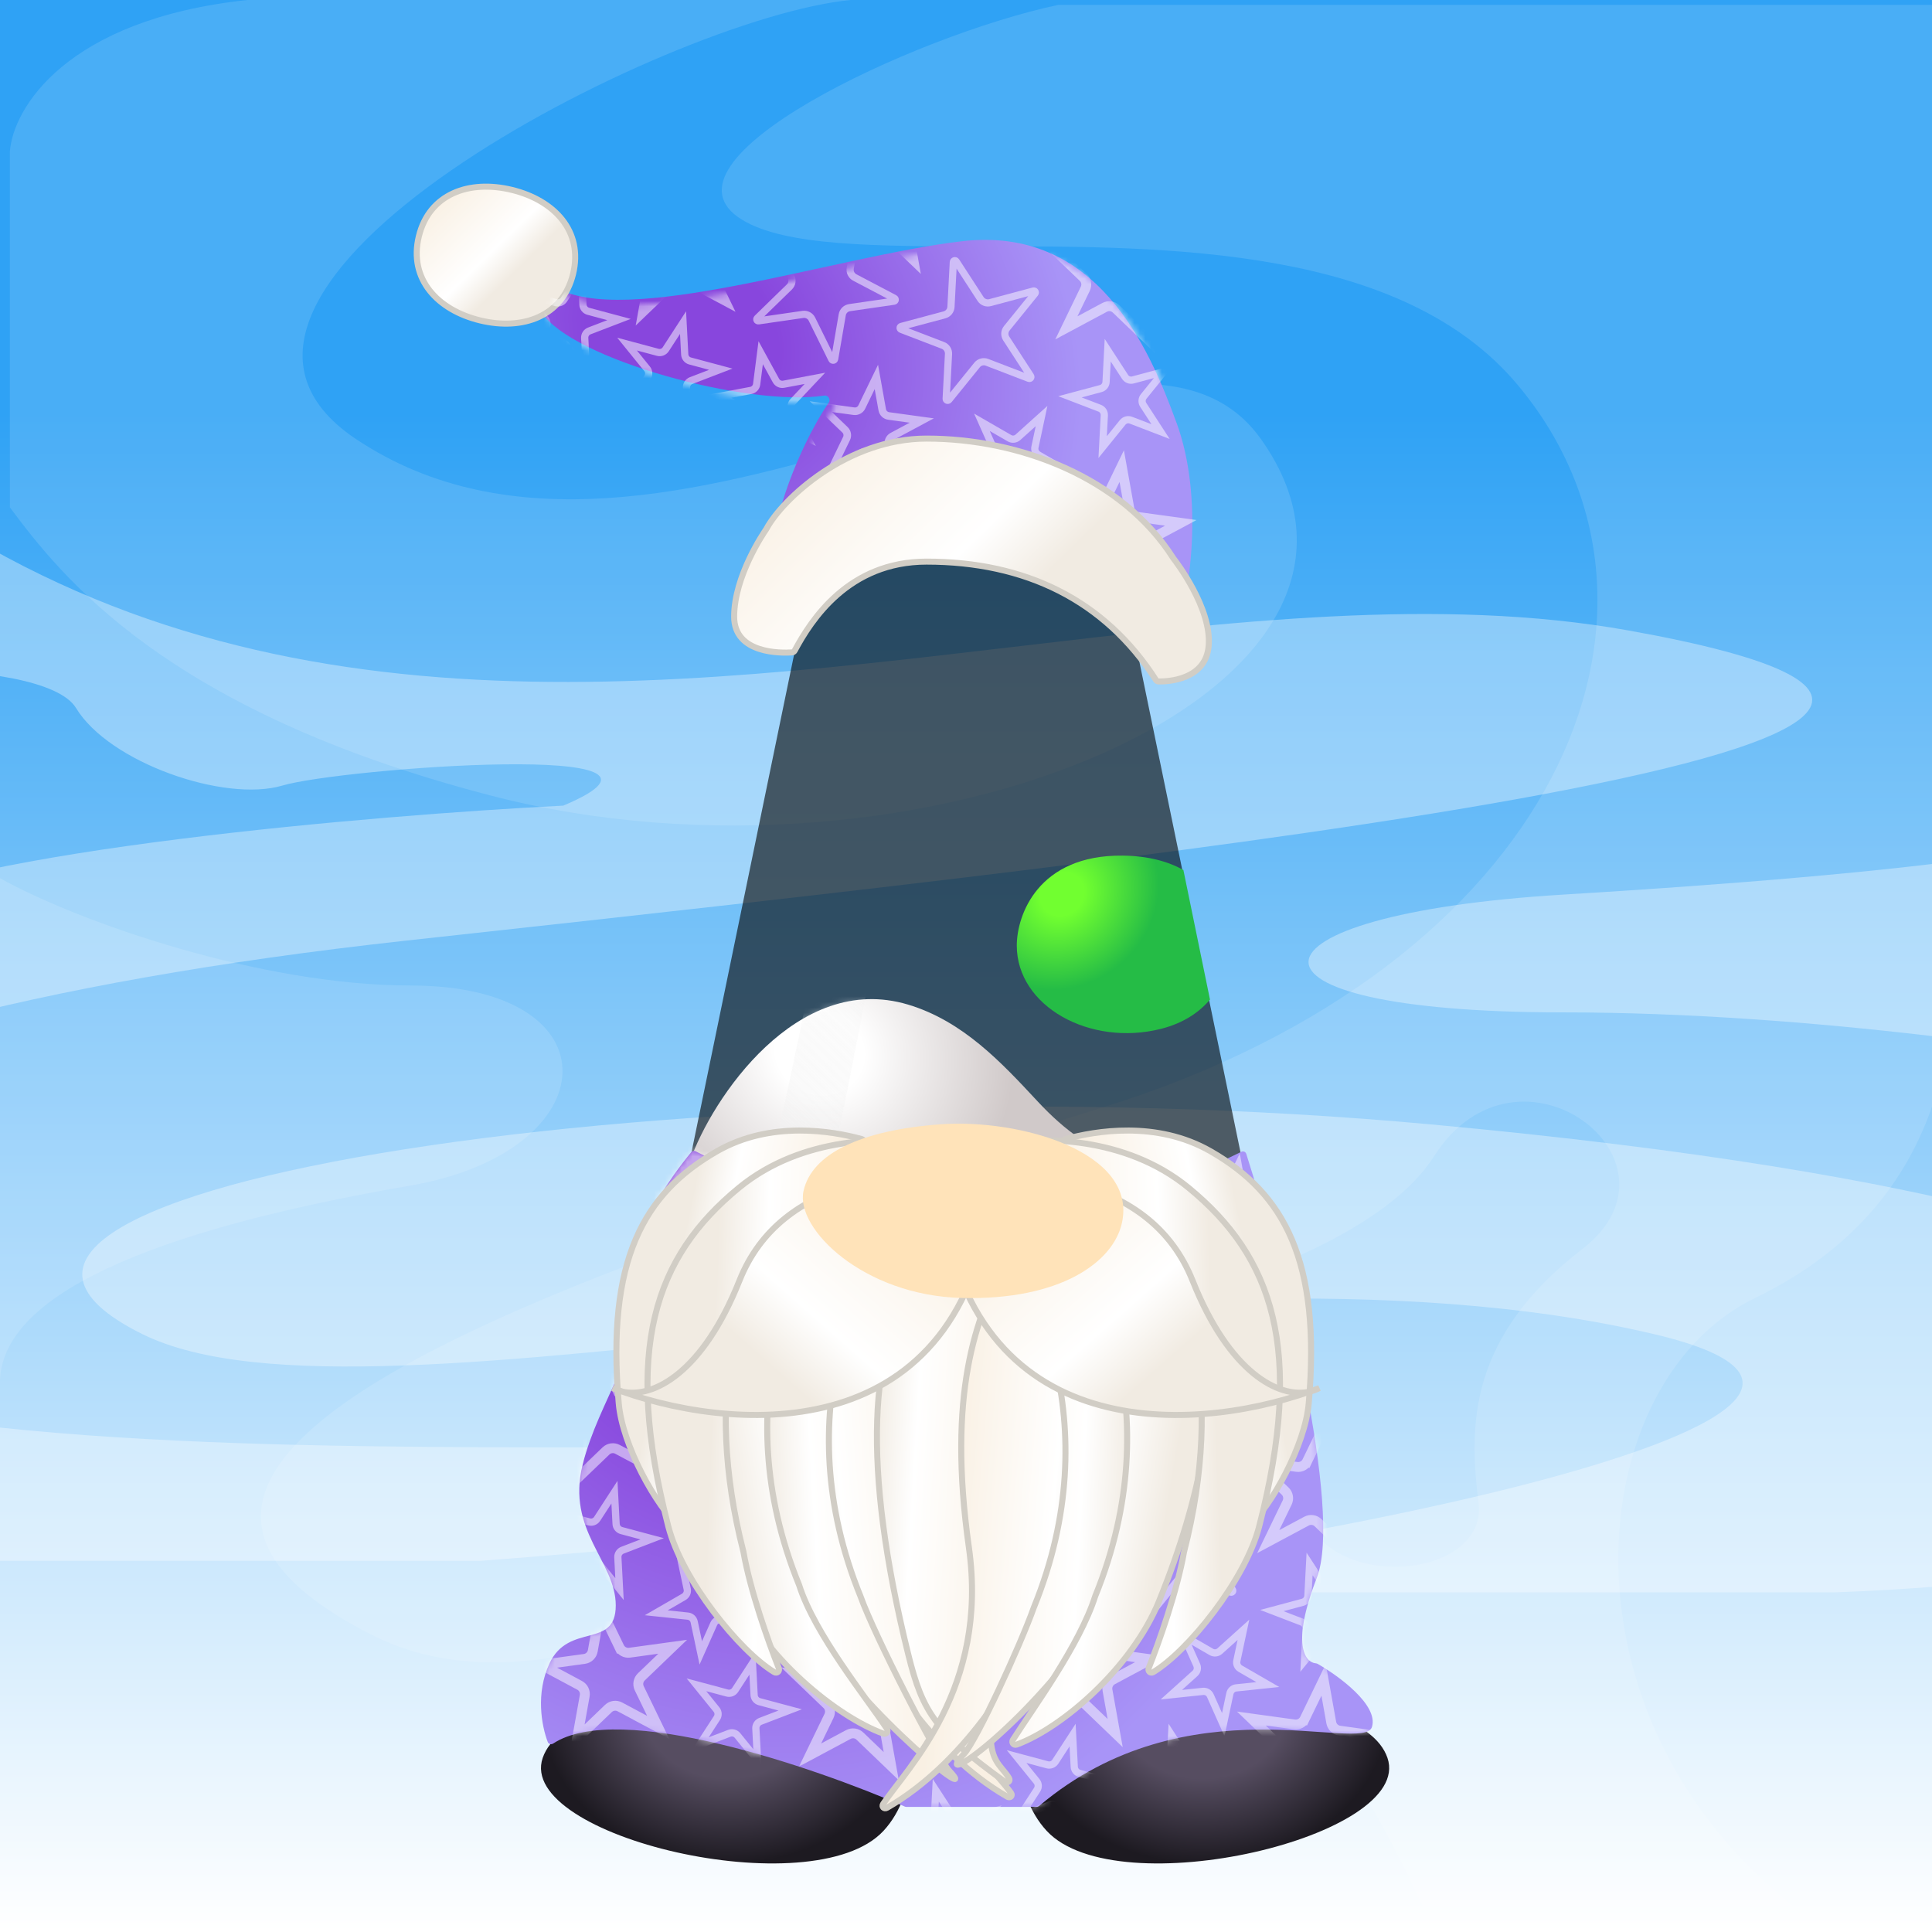
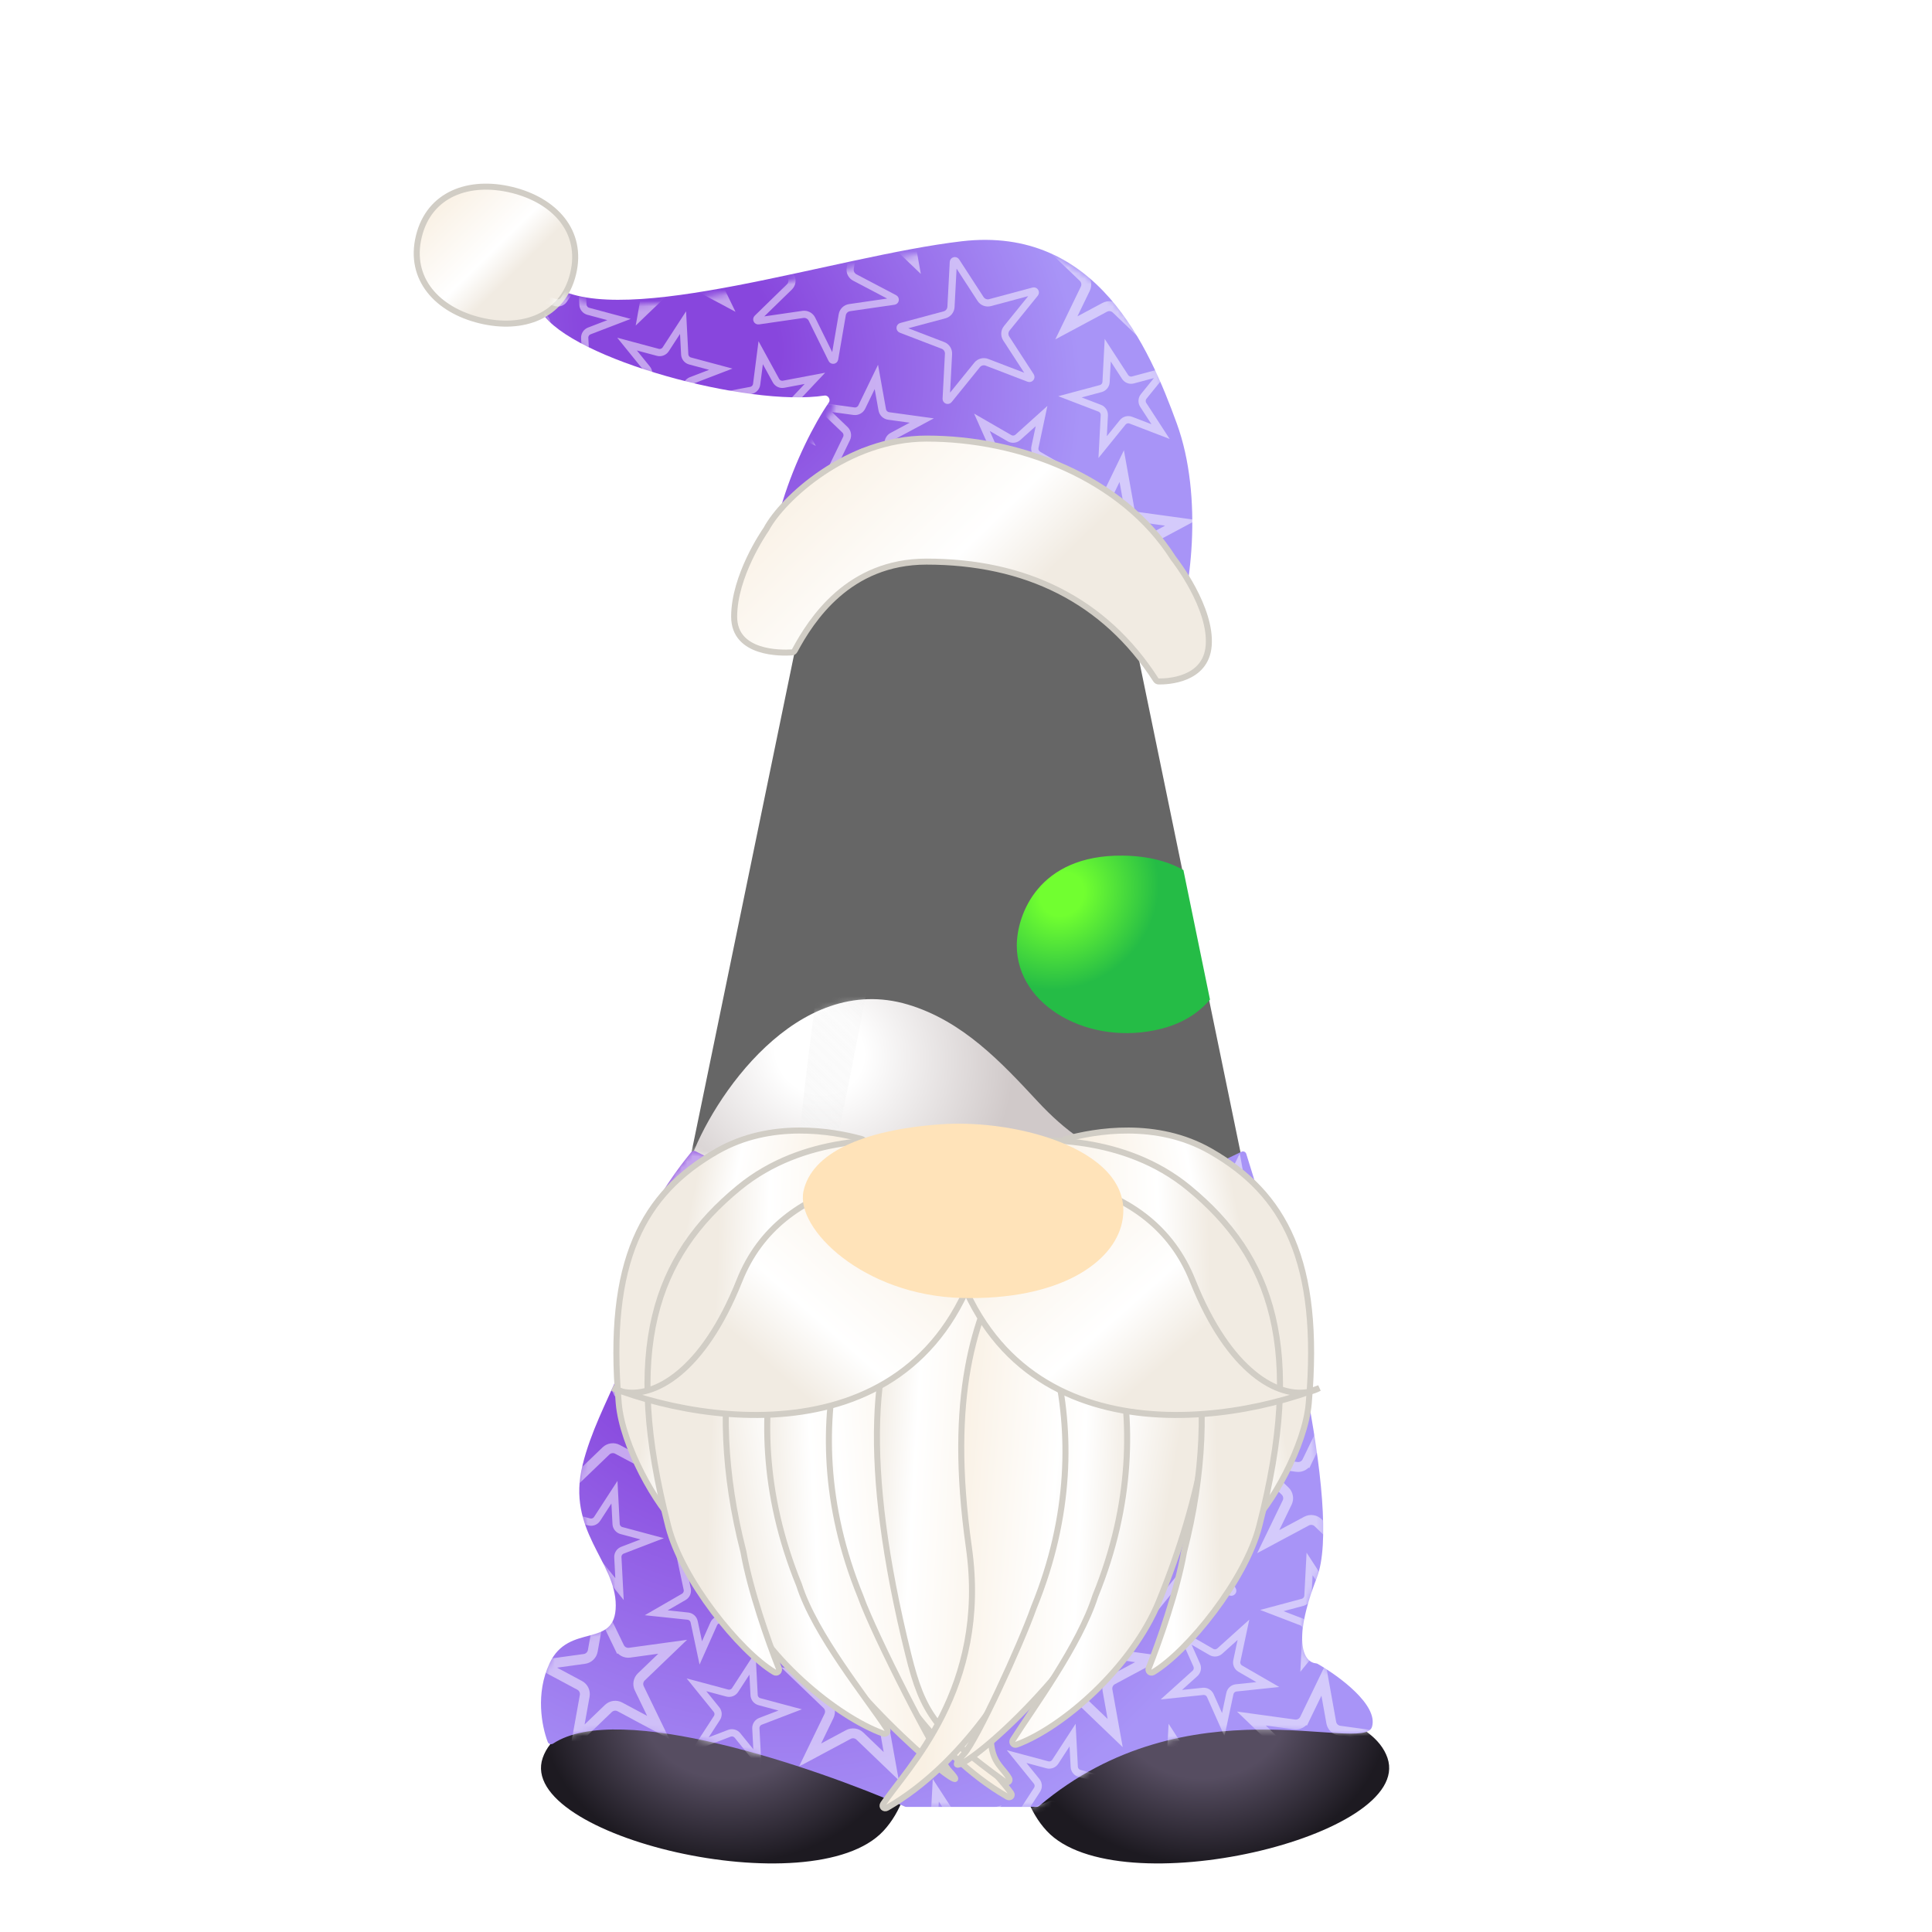
<svg xmlns="http://www.w3.org/2000/svg" width="350" height="350" viewBox="0 0 350 350" fill="none">
  <g clip-path="url(#clip0_28_498)">
    <rect width="350" height="350" fill="url(#paint0_linear_28_498)" />
    <g opacity="0.7" filter="url(#filter0_f_28_498)">
      <g style="mix-blend-mode:overlay" opacity="0.5">
-         <path d="M299.522 241.661C366.933 257.538 205.269 286.569 149.914 288.477L332.436 288.477C387.491 286.396 403.25 276.859 404.248 272.351L404.248 234.378C388.788 227.096 357.333 212.715 259.128 203.688C128.969 191.724 -28.003 214.966 25.74 241.661C67.63 262.468 206.765 219.813 299.522 241.661Z" fill="white" />
-       </g>
+         </g>
      <g style="mix-blend-mode:overlay" opacity="0.5">
        <path fill-rule="evenodd" clip-rule="evenodd" d="M87.079 282.755C130.964 279.46 211.553 271.311 182.828 265.069C169.685 262.213 142.109 262.214 109.713 262.216C53.605 262.219 -16.964 262.222 -52.056 247.383C-108.852 223.365 -64.025 185.482 73.614 170.397C75.533 170.186 77.462 169.975 79.403 169.762C216.654 154.726 405.555 134.032 295.034 114.218C260.872 108.093 222.902 112.563 183.636 117.186C112.848 125.519 37.851 134.348 -26.623 82.487L-146.309 82.487C-61.033 102.254 -68.959 140.737 -123.868 150.11C-186.598 160.817 -179.188 181.702 -173.892 196.632C-172.241 201.286 -170.795 205.361 -171.743 208.369L-171.743 282.755L87.079 282.755ZM-26.623 165.195C-6.277 153.959 67.63 147.682 102.04 145.948C130.465 133.984 61.645 139.186 51.173 142.307C40.7 145.428 19.755 138.146 13.771 128.262C7.787 118.379 -43.08 119.94 -40.088 128.262C-37.096 136.585 -37.096 145.948 -71.505 155.312C-105.915 164.675 -52.056 179.24 -26.623 165.195Z" fill="white" />
      </g>
      <g style="mix-blend-mode:overlay" opacity="0.5">
        <path d="M283.065 183.401C220.23 183.401 223.222 165.715 283.065 162.074C341.4 158.524 398.313 152.998 399.759 142.121L399.759 141.267C399.797 141.555 399.797 141.84 399.759 142.121L399.759 195.374C375.615 190.625 328.061 183.401 283.065 183.401Z" fill="white" />
      </g>
    </g>
  </g>
  <defs>
    <filter id="filter0_f_28_498" x="-186.393" y="73.372" width="599.755" height="224.219" filterUnits="userSpaceOnUse" color-interpolation-filters="sRGB">
      <feFlood flood-opacity="0" result="BackgroundImageFix" />
      <feBlend mode="normal" in="SourceGraphic" in2="BackgroundImageFix" result="shape" />
      <feGaussianBlur stdDeviation="4.557" result="effect1_foregroundBlur_28_498" />
    </filter>
    <linearGradient id="paint0_linear_28_498" x1="175" y1="0" x2="175" y2="350" gradientUnits="userSpaceOnUse">
      <stop offset="0.214" stop-color="#2FA2F5" />
      <stop offset="1" stop-color="white" />
    </linearGradient>
    <clipPath id="clip0_28_498">
-       <rect width="350" height="350" fill="white" />
-     </clipPath>
+       </clipPath>
  </defs>
  <g opacity="0.25" clip-path="url(#clip0_579_26007)">
    <path d="M64.499 79.545C24.135 52.568 120.937 3.241 154.082 0H44.791C11.825 3.535 2.389 19.739 1.792 27.399V91.919C11.048 104.293 29.883 128.728 88.687 144.066C166.624 164.394 260.616 124.902 228.436 79.545C203.353 44.192 120.041 116.667 64.499 79.545Z" fill="white" fill-opacity="0.5" />
    <path fill-rule="evenodd" clip-rule="evenodd" d="M191.707 0.884C165.429 6.482 117.174 29.167 134.374 39.773C142.244 44.626 158.756 44.623 178.154 44.62C211.751 44.615 254.006 44.609 275.019 69.823C309.028 110.631 282.186 175 199.77 200.631C198.621 200.989 197.465 201.348 196.304 201.709C114.12 227.257 1.009 262.419 67.187 296.086C87.642 306.492 110.379 298.897 133.89 291.043C176.277 276.884 221.184 261.883 259.79 350H331.456C280.394 316.414 285.14 251.026 318.019 235.101C355.58 216.909 356.071 181.422 352.899 156.055C351.91 148.147 351.493 141.222 352.06 136.111L359.227 0.884H191.707ZM259.79 209.47C247.607 228.561 203.353 239.226 182.749 242.172C165.728 262.5 206.936 253.662 213.207 248.359C219.478 243.056 232.019 255.429 235.603 272.222C239.186 289.015 269.644 286.364 267.852 272.222C266.061 258.081 266.061 242.172 286.665 226.263C307.269 210.354 275.019 185.606 259.79 209.47Z" fill="white" fill-opacity="0.5" />
    <path d="M74.354 178.535C111.979 178.535 110.187 208.586 74.354 214.773C39.324 220.821 0.869 231.304 0 249.937L0 251.231C-0.02 250.795 -0.02 250.364 0 249.937L0 159.091C14.457 167.16 47.411 178.535 74.354 178.535Z" fill="white" fill-opacity="0.5" />
  </g>
  <defs>
    <clipPath id="clip0_579_26007">
      <rect width="350" height="350" fill="white" />
    </clipPath>
  </defs>
  <path d="M148.717 95L125.019 209.98C124.948 210.324 125.078 210.673 125.367 210.873C128.479 213.027 147.033 225 175 225C202.967 225 221.521 213.027 224.633 210.873C224.922 210.673 225.052 210.324 224.981 209.98L201.283 95C201.249 95.067 201.205 95.129 201.15 95.184C199.818 96.524 193.18 102.106 175 102.106C156.82 102.106 150.182 96.524 148.85 95.184C148.795 95.129 148.751 95.067 148.717 95Z" fill="#000000" fill-opacity="0.6" />
  <path d="M214.381 157.604L219.2 181.084C217.285 183.349 214.448 185.339 210.334 186.382C197.471 189.642 184.2 182.306 184.2 171.303C184.2 165.801 188.039 154.839 203.392 155.002C208.021 155.051 211.616 156.065 214.381 157.604Z" fill="url(#paint0_radial_931_113862)" />
  <defs>
    <radialGradient id="paint0_radial_931_113862" cx="0" cy="0" r="1" gradientUnits="userSpaceOnUse" gradientTransform="translate(192.4 161.977) rotate(48.294) scale(18.572 20.459)">
      <stop offset="0.203" style="stop-color: #71FF30;" />
      <stop offset="0.891" style="stop-color: #25BC46;" />
    </radialGradient>
  </defs>
  <path d="M225 210.659C220.5 214 200.704 225 175.402 225C147.201 225 128.492 213.024 125.354 210.869C125.163 210.738 125.042 210.543 125 210.328C128.968 198.996 144.393 175.959 164.496 181.99C174.451 184.976 181.421 192.474 187.975 199.525C198.127 210.446 208 213.5 225 210.659C224.675 211.045 225.345 210.27 225 210.659Z" fill="url(#paint0_radial_931_113863)" />
  <mask id="mask0_931_113863" style="mask-type:alpha" maskUnits="userSpaceOnUse" x="124" y="180" width="101" height="45">
    <path d="M223.866 211.799C218.236 215.343 200.575 225 175.272 225C147.071 225 128.362 213.003 125.225 210.845C125.034 210.714 124.912 210.519 124.87 210.303C128.839 198.951 144.263 175.875 164.366 181.916C174.321 184.908 181.291 192.418 187.845 199.481C197.997 210.421 207.154 220.288 224.87 210.635C224.545 211.021 224.21 211.409 223.866 211.799Z" fill="url(#paint1_radial_931_113863)" />
  </mask>
  <g mask="url(#mask0_931_113863)">
    <g filter="url(#filter0_f_931_113863)">
      <mask id="mask1_931_113863" style="mask-type:alpha" maskUnits="userSpaceOnUse" x="124" y="94" width="102" height="132">
        <path d="M148.862 95.32C148.949 94.896 149.322 94.592 149.755 94.592H200.246C200.679 94.592 201.052 94.896 201.139 95.32L224.993 211.414C225.075 211.811 224.888 212.211 224.527 212.393C220.624 214.365 198.376 225.073 175 225.383C151.578 225.694 129.288 214.434 125.45 212.396C125.1 212.21 124.924 211.818 125.004 211.429L148.862 95.32Z" fill="#577096" fill-opacity="0.75" />
      </mask>
      <g mask="url(#mask1_931_113863)">
        <g filter="url(#filter1_f_931_113863)">
-           <path d="M155.407 125.557C156.47 105.273 134.471 86.439 128.929 67.254C133.388 65.453 144.05 71.046 152.675 76.381C163.456 83.049 162.879 109.38 164.625 126.04C166.022 139.368 148.453 223.657 144.015 241.737L131.716 241.093C140.242 214.936 154.587 141.211 155.407 125.557Z" fill="url(#paint2_linear_931_113863)" fill-opacity="0.6" />
+           <path d="M155.407 125.557C156.47 105.273 134.471 86.439 128.929 67.254C133.388 65.453 144.05 71.046 152.675 76.381C163.456 83.049 162.879 109.38 164.625 126.04C166.022 139.368 148.453 223.657 144.015 241.737C140.242 214.936 154.587 141.211 155.407 125.557Z" fill="url(#paint2_linear_931_113863)" fill-opacity="0.6" />
        </g>
      </g>
    </g>
  </g>
  <defs>
    <filter id="filter0_f_931_113863" x="122.591" y="92.313" width="105.59" height="135.355" filterUnits="userSpaceOnUse" color-interpolation-filters="sRGB">
      <feFlood flood-opacity="0" result="BackgroundImageFix" />
      <feBlend mode="normal" in="SourceGraphic" in2="BackgroundImageFix" result="shape" />
      <feGaussianBlur stdDeviation="1.139" result="effect1_foregroundBlur_931_113863" />
    </filter>
    <filter id="filter1_f_931_113863" x="128.017" y="65.999" width="37.598" height="176.65" filterUnits="userSpaceOnUse" color-interpolation-filters="sRGB">
      <feFlood flood-opacity="0" result="BackgroundImageFix" />
      <feBlend mode="normal" in="SourceGraphic" in2="BackgroundImageFix" result="shape" />
      <feGaussianBlur stdDeviation="0.456" result="effect1_foregroundBlur_931_113863" />
    </filter>
    <radialGradient id="paint0_radial_931_113863" cx="0" cy="0" r="1" gradientUnits="userSpaceOnUse" gradientTransform="translate(148.451 190.545) rotate(28.226) scale(40.108 37.068)">
      <stop offset="0.203" style="stop-color: #FFFFFF;" />
      <stop offset="0.891" style="stop-color: #D0C9C9;" />
    </radialGradient>
    <radialGradient id="paint1_radial_931_113863" cx="0" cy="0" r="1" gradientUnits="userSpaceOnUse" gradientTransform="translate(146.382 191.229) rotate(27.085) scale(58.922 42.316)">
      <stop offset="0.302" stop-color="#FFB800" />
      <stop offset="1" stop-color="#FF7800" />
    </radialGradient>
    <linearGradient id="paint2_linear_931_113863" x1="160.729" y1="221.194" x2="201.954" y2="178.256" gradientUnits="userSpaceOnUse">
      <stop stop-color="#F2F2F2" />
      <stop offset="0" stop-color="#F2F2F2" />
      <stop offset="0.052" stop-color="#F2F2F2" stop-opacity="0.948" />
      <stop offset="1" stop-color="#F2F2F2" stop-opacity="0" />
    </linearGradient>
  </defs>
  <path d="M213.19 76.728C218.026 90.013 215.819 107.746 212.535 116.332C212.349 116.819 211.696 116.87 211.399 116.441C202.343 103.371 186.05 97.091 169.228 97.091C156.313 97.091 145.639 106.089 142.042 111.453C141.751 111.888 141.085 111.872 140.884 111.388C136.228 100.167 144.843 80.616 150.16 72.905C150.525 72.375 150.004 71.561 149.368 71.659C135.565 73.781 103.549 65.07 98.147 56.608C98.046 56.45 98.033 56.262 98.093 56.084L99.378 52.27C99.521 51.847 100.032 51.684 100.412 51.918C112.949 59.663 151.386 46.373 174.237 43.706C198.722 40.849 208.182 62.969 213.19 76.728Z" fill="url(#paint0_radial_878_99912)" />
  <path d="M103.819 49.622C101.941 57.338 94.687 59.921 86.971 58.043C79.255 56.166 73.999 50.538 75.877 42.822C77.755 35.106 85.009 32.522 92.725 34.4C100.441 36.278 105.697 41.906 103.819 49.622Z" fill="url(#paint1_linear_878_99912)" stroke="#D1CDC5" stroke-width="1.091" />
  <mask id="mask0_878_99912" style="mask-type:alpha" maskUnits="userSpaceOnUse" x="99" y="44" width="118" height="74">
    <path d="M214.19 77.728C219.026 91.013 216.819 108.746 213.535 117.332C213.349 117.819 212.696 117.87 212.399 117.441C203.343 104.371 187.05 98.091 170.228 98.091C157.313 98.091 146.639 107.089 143.042 112.453C142.751 112.888 142.085 112.872 141.884 112.388C137.228 101.167 145.843 81.616 151.16 73.905C151.525 73.375 151.004 72.561 150.368 72.659C136.565 74.781 104.549 66.07 99.147 57.608C99.046 57.45 99.033 57.262 99.093 57.084L100.378 53.27C100.521 52.847 101.032 52.684 101.412 52.918C113.949 60.663 152.386 47.373 175.237 44.706C199.722 41.849 209.182 63.969 214.19 77.728Z" fill="url(#paint2_radial_878_99912)" />
  </mask>
  <g mask="url(#mask0_878_99912)">
    <path d="M120.772 32.783L124.201 39.867L125.007 39.477L124.201 39.868C124.539 40.566 125.289 40.967 126.058 40.861L133.855 39.789L128.177 45.24C127.618 45.777 127.468 46.614 127.806 47.312L131.235 54.397L124.296 50.681C123.612 50.315 122.77 50.431 122.211 50.968L116.532 56.42L117.922 48.672C118.059 47.908 117.688 47.143 117.004 46.777L110.065 43.061L117.863 41.989C118.632 41.883 119.245 41.294 119.382 40.531L120.772 32.783Z" stroke="white" stroke-opacity="0.5" stroke-width="1.791" />
    <path d="M121.205 79.441L124.635 86.525L125.441 86.135L124.635 86.525C124.973 87.224 125.722 87.625 126.491 87.519L134.289 86.446L128.611 91.898C128.051 92.435 127.901 93.272 128.239 93.97L131.669 101.055L124.73 97.339C124.046 96.973 123.204 97.089 122.644 97.626L116.966 103.078L118.355 95.33C118.492 94.566 118.122 93.801 117.438 93.435L110.499 89.719L118.297 88.646C119.065 88.541 119.679 87.952 119.816 87.188L121.205 79.441Z" stroke="white" stroke-opacity="0.5" stroke-width="1.791" />
    <path d="M154.942 40.352C155.132 40.166 155.449 40.333 155.404 40.595L154.028 48.606C153.912 49.278 154.243 49.948 154.847 50.266L162.04 54.05C162.276 54.174 162.215 54.527 161.952 54.565L153.908 55.732C153.233 55.83 152.697 56.352 152.582 57.024L151.206 65.035C151.161 65.297 150.806 65.349 150.689 65.11L147.093 57.82C146.791 57.208 146.13 56.86 145.455 56.958L137.411 58.125C137.147 58.163 136.989 57.842 137.18 57.656L143.002 51.984C143.49 51.508 143.617 50.771 143.315 50.16L139.72 42.87C139.602 42.631 139.858 42.381 140.094 42.505L147.288 46.289C147.891 46.607 148.631 46.5 149.12 46.024L154.942 40.352Z" stroke="white" stroke-opacity="0.5" stroke-width="1.3" />
    <path d="M123.741 58.444L124.043 64.198C124.072 64.765 124.464 65.248 125.013 65.395L130.578 66.886L125.199 68.951C124.669 69.155 124.33 69.677 124.36 70.244L124.661 75.997L121.035 71.52C120.678 71.078 120.077 70.917 119.547 71.121L114.168 73.186L117.306 68.354C117.615 67.877 117.582 67.256 117.225 66.815L113.599 62.337L119.164 63.828C119.713 63.975 120.294 63.752 120.603 63.276L123.741 58.444Z" stroke="white" stroke-opacity="0.5" stroke-width="1.311" />
    <path d="M147.306 91.444L147.607 97.198C147.637 97.765 148.028 98.248 148.577 98.395L154.142 99.886L148.763 101.951C148.233 102.155 147.894 102.677 147.924 103.244L148.225 108.997L144.6 104.52C144.242 104.078 143.641 103.917 143.111 104.121L137.732 106.186L140.87 101.354C141.179 100.877 141.147 100.256 140.789 99.815L137.164 95.337L142.729 96.828C143.277 96.975 143.858 96.752 144.168 96.276L147.306 91.444Z" stroke="white" stroke-opacity="0.5" stroke-width="1.311" />
    <path d="M105.306 49.444L105.607 55.197C105.637 55.765 106.028 56.248 106.577 56.395L112.142 57.886L106.763 59.951C106.233 60.155 105.894 60.676 105.924 61.244L106.225 66.997L102.6 62.52C102.242 62.078 101.641 61.917 101.111 62.121L95.732 64.186L98.87 59.354C99.179 58.877 99.147 58.256 98.789 57.815L95.163 53.337L100.729 54.828C101.277 54.975 101.858 54.752 102.168 54.276L105.306 49.444Z" stroke="white" stroke-opacity="0.5" stroke-width="1.311" />
    <path d="M137.807 63.894L140.572 68.949C140.845 69.447 141.407 69.713 141.966 69.608L147.627 68.54L143.675 72.732C143.285 73.145 143.206 73.762 143.478 74.26L146.244 79.315L141.035 76.851C140.522 76.608 139.911 76.724 139.521 77.137L135.568 81.329L136.302 75.614C136.374 75.051 136.076 74.505 135.562 74.262L130.354 71.798L136.016 70.73C136.574 70.625 137.001 70.172 137.073 69.609L137.807 63.894Z" stroke="white" stroke-opacity="0.5" stroke-width="1.311" />
    <path d="M203.645 37.783L200.216 44.867L199.41 44.477L200.216 44.868C199.877 45.566 199.128 45.967 198.359 45.861L190.562 44.789L196.24 50.24C196.799 50.777 196.949 51.614 196.611 52.312L193.181 59.397L200.121 55.681C200.805 55.315 201.647 55.431 202.206 55.968L207.885 61.42L206.495 53.672C206.358 52.908 206.729 52.143 207.413 51.777L214.352 48.061L206.554 46.989C205.785 46.883 205.172 46.294 205.035 45.531L203.645 37.783Z" stroke="white" stroke-opacity="0.5" stroke-width="1.791" />
    <path d="M161.212 23.441L157.782 30.525L156.976 30.135L157.782 30.525C157.444 31.224 156.695 31.625 155.926 31.519L148.128 30.446L153.806 35.898C154.366 36.435 154.516 37.272 154.178 37.97L150.748 45.055L157.687 41.339C158.371 40.973 159.213 41.089 159.773 41.626L165.451 47.078L164.061 39.33C163.925 38.566 164.295 37.801 164.979 37.435L171.918 33.719L164.12 32.646C163.352 32.541 162.738 31.952 162.601 31.188L161.212 23.441Z" stroke="white" stroke-opacity="0.5" stroke-width="1.791" />
    <path d="M158.761 68.285L156.125 73.728C155.866 74.265 155.29 74.573 154.699 74.492L148.708 73.668L153.071 77.856C153.501 78.269 153.616 78.912 153.356 79.448L150.721 84.892L156.052 82.037C156.578 81.756 157.225 81.845 157.655 82.257L162.018 86.446L160.95 80.493C160.845 79.906 161.129 79.319 161.655 79.037L166.986 76.182L160.995 75.358C160.405 75.277 159.933 74.825 159.828 74.238L158.761 68.285Z" stroke="white" stroke-opacity="0.5" stroke-width="1.376" />
    <path d="M169.645 84.441L166.216 91.525L165.41 91.135L166.216 91.525C165.877 92.224 165.128 92.625 164.359 92.519L156.562 91.446L162.24 96.898C162.799 97.435 162.949 98.272 162.611 98.97L159.181 106.055L166.121 102.339C166.805 101.973 167.647 102.089 168.206 102.626L173.885 108.078L172.495 100.33C172.358 99.566 172.729 98.801 173.413 98.435L180.352 94.719L172.554 93.646C171.785 93.541 171.172 92.952 171.035 92.188L169.645 84.441Z" stroke="white" stroke-opacity="0.5" stroke-width="1.791" />
    <path d="M203.212 84.441L199.782 91.525L198.976 91.135L199.782 91.525C199.444 92.224 198.695 92.625 197.926 92.519L190.128 91.446L195.806 96.898C196.366 97.435 196.516 98.272 196.178 98.97L192.748 106.055L199.687 102.339C200.371 101.973 201.213 102.089 201.773 102.626L207.451 108.078L206.061 100.33C205.925 99.566 206.295 98.801 206.979 98.435L213.918 94.719L206.12 93.646C205.352 93.541 204.738 92.952 204.601 92.188L203.212 84.441Z" stroke="white" stroke-opacity="0.5" stroke-width="1.791" />
    <path d="M173.21 47.344C173.065 47.12 172.719 47.213 172.705 47.479L172.279 55.596C172.244 56.277 171.773 56.858 171.114 57.035L163.263 59.139C163.006 59.207 162.987 59.565 163.236 59.66L170.824 62.573C171.461 62.818 171.868 63.444 171.832 64.126L171.407 72.243C171.393 72.509 171.727 72.637 171.895 72.43L177.01 66.113C177.439 65.583 178.161 65.39 178.798 65.634L186.387 68.547C186.635 68.642 186.86 68.364 186.715 68.141L182.289 61.324C181.917 60.752 181.956 60.006 182.385 59.475L187.501 53.159C187.668 52.952 187.473 52.651 187.216 52.72L179.365 54.824C178.706 55.001 178.008 54.733 177.637 54.161L173.21 47.344Z" stroke="white" stroke-opacity="0.5" stroke-width="1.3" />
    <path d="M200.676 63.444L200.374 69.198C200.345 69.765 199.953 70.248 199.404 70.395L193.839 71.886L199.218 73.951C199.748 74.155 200.087 74.677 200.057 75.244L199.756 80.997L203.382 76.52C203.739 76.078 204.34 75.917 204.87 76.121L210.249 78.186L207.111 73.354C206.802 72.877 206.835 72.256 207.192 71.815L210.818 67.337L205.253 68.828C204.704 68.975 204.123 68.752 203.814 68.276L200.676 63.444Z" stroke="white" stroke-opacity="0.5" stroke-width="1.311" />
    <path d="M224.676 102.444L224.374 108.198C224.345 108.765 223.953 109.248 223.404 109.395L217.839 110.886L223.218 112.951C223.748 113.155 224.087 113.677 224.057 114.244L223.756 119.997L227.382 115.52C227.739 115.078 228.34 114.917 228.87 115.121L234.249 117.186L231.111 112.354C230.802 111.877 230.835 111.256 231.192 110.815L234.818 106.337L229.253 107.828C228.704 107.975 228.123 107.752 227.814 107.276L224.676 102.444Z" stroke="white" stroke-opacity="0.5" stroke-width="1.311" />
    <path d="M181.957 112.444L181.656 118.198C181.626 118.765 181.234 119.248 180.686 119.395L175.12 120.886L180.499 122.951C181.03 123.155 181.368 123.677 181.339 124.244L181.037 129.997L184.663 125.52C185.021 125.078 185.621 124.917 186.152 125.121L191.531 127.186L188.393 122.354C188.083 121.877 188.116 121.256 188.473 120.815L192.099 116.337L186.534 117.828C185.985 117.975 185.404 117.752 185.095 117.276L181.957 112.444Z" stroke="white" stroke-opacity="0.5" stroke-width="1.311" />
    <path d="M188.69 75.367L184.408 79.222C183.986 79.602 183.367 79.667 182.875 79.383L177.886 76.502L180.229 81.766C180.46 82.285 180.331 82.893 179.909 83.273L175.627 87.129L181.357 86.526C181.922 86.467 182.461 86.778 182.692 87.297L185.035 92.56L186.233 86.925C186.351 86.369 186.813 85.953 187.378 85.893L193.108 85.291L188.119 82.41C187.627 82.126 187.374 81.558 187.492 81.002L188.69 75.367Z" stroke="white" stroke-opacity="0.5" stroke-width="1.311" />
  </g>
  <path d="M167.849 79.454C153.475 79.454 141.762 90.355 138.826 95.841C138.813 95.865 138.801 95.885 138.785 95.908C138.397 96.466 132.999 104.362 132.999 111.712C132.999 118.527 141.633 118.313 143.467 118.191C143.684 118.177 143.866 118.053 143.968 117.861C146.957 112.297 153.705 101.741 167.849 101.741C185.74 101.741 200.096 108.689 209.395 123.161C209.508 123.336 209.694 123.45 209.903 123.453C211.504 123.476 218.451 123.214 218.964 116.991C219.526 110.177 213.012 101.715 212.596 101.181C212.582 101.163 212.569 101.145 212.556 101.126C203.257 86.483 184.683 79.454 167.849 79.454Z" fill="url(#paint3_linear_878_99912)" stroke="#D1CDC5" stroke-width="1.091" />
  <path d="M98.315 318.461C103.193 304.238 148.815 306.961 148.815 306.961L159.84 281.336C159.84 281.336 172.815 317.961 160.036 331.694C147.257 345.427 93.438 332.684 98.315 318.461Z" fill="url(#paint4_radial_878_99912)" />
  <path d="M251.353 318.461C246.475 304.238 200.853 306.961 200.853 306.961L189.828 281.336C189.828 281.336 176.853 317.961 189.632 331.694C202.41 345.427 256.23 332.684 251.353 318.461Z" fill="url(#paint5_radial_878_99912)" />
  <path d="M238.55 285.836C243.296 273.576 232.465 229.999 225.777 209.043C225.655 208.662 225.252 208.483 224.893 208.657C219.839 211.114 187.034 226.836 175.05 226.836C162.903 226.836 130.234 210.681 126.004 208.564C125.733 208.428 125.415 208.495 125.222 208.728C120.483 214.433 112.097 227.02 114.051 234.836C116.551 244.836 108.551 253.336 105.551 265.336C102.551 277.336 111.551 282.836 111.551 290.836C111.551 298.836 103.05 293.836 99.55 301.336C96.999 306.802 98.128 312.683 99.231 315.577C99.381 315.971 99.863 316.09 100.215 315.858C112.099 308.027 147.363 320.083 163.929 327.283C164.011 327.319 164.096 327.336 164.186 327.336H187.809C187.965 327.336 188.118 327.278 188.237 327.178C215.197 304.398 247.053 317.825 248.55 312.836C249.735 308.887 242.568 303.637 238.697 301.42C238.599 301.364 238.491 301.338 238.378 301.328C236.397 301.153 233.886 297.885 238.55 285.836Z" fill="url(#paint6_radial_878_99912)" />
  <mask id="mask1_878_99912" style="mask-type:alpha" maskUnits="userSpaceOnUse" x="98" y="208" width="151" height="120">
    <path d="M238.55 285.836C243.296 273.576 232.465 229.999 225.777 209.043C225.655 208.662 225.252 208.483 224.893 208.657C219.839 211.114 187.034 226.836 175.05 226.836C162.903 226.836 130.234 210.681 126.004 208.564C125.733 208.428 125.415 208.495 125.222 208.728C120.483 214.433 112.097 227.02 114.051 234.836C116.551 244.836 108.551 253.336 105.551 265.336C102.551 277.336 111.551 282.836 111.551 290.836C111.551 298.836 103.05 293.836 99.55 301.336C96.999 306.802 98.128 312.683 99.231 315.577C99.381 315.971 99.863 316.09 100.215 315.858C112.099 308.027 147.363 320.083 163.929 327.283C164.011 327.319 164.096 327.336 164.186 327.336H187.809C187.965 327.336 188.118 327.278 188.237 327.178C215.197 304.398 247.053 317.825 248.55 312.836C249.735 308.887 242.568 303.637 238.697 301.42C238.599 301.364 238.491 301.338 238.378 301.328C236.397 301.153 233.886 297.885 238.55 285.836Z" fill="url(#paint7_radial_878_99912)" />
    <path d="M225.257 209.209C228.596 219.669 232.97 235.782 235.916 250.805C237.389 258.317 238.503 265.545 238.953 271.652C239.405 277.786 239.18 282.698 238.041 285.639C235.698 291.692 235.122 295.623 235.431 298.102C235.743 300.605 236.997 301.754 238.33 301.872C238.395 301.878 238.419 301.889 238.426 301.893C240.336 302.987 243.054 304.828 245.138 306.868C246.181 307.889 247.042 308.939 247.571 309.951C248.101 310.963 248.268 311.879 248.027 312.679C247.943 312.962 247.609 313.258 246.556 313.41C245.55 313.556 244.128 313.534 242.316 313.433C241.423 313.384 240.443 313.315 239.385 313.242C236.188 313.019 232.282 312.747 227.937 312.79C216.345 312.905 201.498 315.259 187.885 326.761C187.861 326.781 187.831 326.791 187.809 326.791H164.186C164.174 326.791 164.165 326.789 164.157 326.787C164.153 326.786 164.15 326.785 164.146 326.783C155.843 323.174 142.854 318.348 130.442 315.403C124.237 313.931 118.157 312.924 112.869 312.781C107.599 312.639 103.028 313.351 99.915 315.402C99.871 315.431 99.824 315.435 99.791 315.426C99.775 315.421 99.764 315.415 99.758 315.409C99.752 315.404 99.746 315.397 99.74 315.383C98.666 312.565 97.579 306.849 100.044 301.567C101.599 298.236 104.164 297.555 106.643 296.897C106.764 296.865 106.884 296.833 107.004 296.8C108.271 296.46 109.571 296.075 110.535 295.201C111.533 294.294 112.096 292.938 112.096 290.836C112.096 288.731 111.504 286.809 110.691 284.946C110.205 283.83 109.619 282.695 109.03 281.553C108.652 280.82 108.273 280.084 107.917 279.348C106.069 275.53 104.624 271.293 106.08 265.468C107.179 261.072 108.949 257.17 110.64 253.44C111.236 252.126 111.822 250.834 112.366 249.549C114.437 244.652 115.875 239.885 114.58 234.704C114.121 232.868 114.261 230.713 114.835 228.393C115.408 226.077 116.402 223.632 117.613 221.237C120.035 216.445 123.291 211.906 125.641 209.077C125.659 209.055 125.679 209.045 125.696 209.042C125.713 209.038 125.735 209.039 125.76 209.052C127.879 210.112 137.116 214.687 147.346 218.997C152.461 221.152 157.832 223.244 162.691 224.798C167.533 226.348 171.922 227.382 175.05 227.382C178.136 227.382 182.501 226.376 187.346 224.862C192.207 223.343 197.605 221.294 202.777 219.173C213.124 214.929 222.601 210.378 225.131 209.148C225.167 209.13 225.19 209.135 225.205 209.141C225.22 209.148 225.243 209.165 225.257 209.209Z" stroke="white" stroke-opacity="0.5" stroke-width="1.091" />
  </mask>
  <g mask="url(#mask1_878_99912)">
    <path d="M108.343 244.665L111.773 251.75L112.579 251.359L111.773 251.75C112.111 252.448 112.861 252.849 113.629 252.743L121.427 251.671L115.749 257.122C115.189 257.659 115.039 258.496 115.377 259.194L118.807 266.279L111.868 262.564C111.184 262.197 110.342 262.313 109.782 262.85L104.104 268.302L105.494 260.554C105.631 259.79 105.26 259.025 104.576 258.659L97.637 254.943L105.435 253.871C106.204 253.765 106.817 253.176 106.954 252.412L108.343 244.665Z" stroke="white" stroke-opacity="0.5" stroke-width="1.791" />
    <path d="M149.895 230.164C150.049 229.311 151.205 229.151 151.583 229.932L155.013 237.017C155.182 237.366 155.557 237.567 155.941 237.514L163.739 236.441C164.598 236.323 165.107 237.374 164.481 237.974L158.803 243.426C158.523 243.694 158.448 244.113 158.617 244.462L162.047 251.547C162.425 252.327 161.583 253.136 160.818 252.726L153.879 249.011C153.537 248.828 153.116 248.885 152.836 249.154L147.158 254.605C146.532 255.206 145.503 254.655 145.656 253.801L147.046 246.054C147.114 245.672 146.929 245.289 146.587 245.106L139.648 241.39C138.883 240.981 139.089 239.832 139.949 239.714L147.747 238.641C148.131 238.588 148.437 238.294 148.506 237.912L149.895 230.164Z" fill="white" fill-opacity="0.5" />
    <path d="M150.777 230.322L154.207 237.407L155.013 237.017L154.207 237.407C154.545 238.106 155.294 238.507 156.063 238.401L163.861 237.328L158.183 242.78C157.623 243.317 157.473 244.154 157.811 244.852L161.241 251.937L154.302 248.221C153.618 247.855 152.776 247.971 152.216 248.508L146.538 253.959L147.927 246.212C148.064 245.448 147.694 244.683 147.01 244.317L140.071 240.601L147.869 239.528C148.637 239.423 149.25 238.834 149.387 238.07L150.777 230.322Z" stroke="white" stroke-opacity="0.5" stroke-width="1.791" />
    <path d="M149.895 277.164C150.049 276.311 151.205 276.151 151.583 276.932L155.013 284.017C155.182 284.366 155.557 284.567 155.941 284.514L163.739 283.441C164.598 283.323 165.107 284.374 164.481 284.974L158.803 290.426C158.523 290.694 158.448 291.113 158.617 291.462L162.047 298.547C162.425 299.327 161.583 300.136 160.818 299.726L153.879 296.011C153.537 295.828 153.116 295.885 152.836 296.154L147.158 301.605C146.532 302.206 145.503 301.655 145.656 300.801L147.046 293.054C147.114 292.672 146.929 292.289 146.587 292.106L139.648 288.39C138.883 287.981 139.089 286.832 139.949 286.714L147.747 285.641C148.131 285.588 148.437 285.294 148.506 284.912L149.895 277.164Z" fill="white" fill-opacity="0.5" />
    <path d="M150.777 277.322L154.207 284.407L155.013 284.017L154.207 284.407C154.545 285.106 155.294 285.507 156.063 285.401L163.861 284.328L158.183 289.78C157.623 290.317 157.473 291.154 157.811 291.852L161.241 298.937L154.302 295.221C153.618 294.855 152.776 294.971 152.216 295.508L146.538 300.959L147.927 293.212C148.064 292.448 147.694 291.683 147.01 291.317L140.071 287.601L147.869 286.528C148.637 286.423 149.25 285.834 149.387 285.07L150.777 277.322Z" stroke="white" stroke-opacity="0.5" stroke-width="1.791" />
    <path d="M108.777 291.322L112.207 298.407L113.013 298.017L112.207 298.407C112.545 299.106 113.294 299.507 114.063 299.401L121.861 298.328L116.183 303.78C115.623 304.317 115.473 305.154 115.811 305.852L119.241 312.937L112.302 309.221C111.618 308.855 110.776 308.971 110.216 309.508L104.538 314.959L105.927 307.212C106.064 306.448 105.694 305.683 105.01 305.317L98.071 301.601L105.869 300.528C106.637 300.423 107.25 299.834 107.387 299.07L108.777 291.322Z" stroke="white" stroke-opacity="0.5" stroke-width="1.791" />
    <path d="M123.36 199.288C123.549 198.235 124.975 198.039 125.44 199.002L129.668 207.735C129.877 208.165 130.339 208.413 130.812 208.347L140.425 207.025C141.484 206.879 142.111 208.174 141.34 208.915L134.34 215.635C133.995 215.966 133.903 216.482 134.111 216.912L138.339 225.645C138.805 226.608 137.767 227.604 136.825 227.099L128.271 222.519C127.849 222.293 127.33 222.365 126.985 222.696L119.986 229.416C119.215 230.156 117.946 229.477 118.135 228.425L119.848 218.874C119.932 218.403 119.704 217.932 119.282 217.706L110.729 213.126C109.786 212.621 110.04 211.205 111.099 211.059L120.711 209.737C121.185 209.672 121.563 209.309 121.648 208.838L123.36 199.288Z" fill="white" fill-opacity="0.5" />
    <path d="M128.792 221.546L128.271 222.519L128.792 221.546C127.949 221.095 126.911 221.237 126.221 221.9L119.221 228.619L120.934 219.069C121.103 218.128 120.647 217.184 119.803 216.733L111.25 212.153L120.862 210.83C121.809 210.7 122.565 209.974 122.734 209.033L124.447 199.483L128.675 208.216C129.092 209.077 130.015 209.571 130.963 209.441L140.575 208.119L133.576 214.838C132.886 215.501 132.701 216.532 133.118 217.393L137.346 226.126L128.792 221.546Z" stroke="white" stroke-opacity="0.5" stroke-width="2.208" />
    <path d="M127.312 230.326L127.613 236.079C127.643 236.647 128.035 237.13 128.583 237.277L134.149 238.768L128.77 240.833C128.239 241.037 127.901 241.558 127.93 242.126L128.232 247.879L124.606 243.402C124.249 242.96 123.648 242.799 123.117 243.003L117.738 245.068L120.876 240.236C121.186 239.759 121.153 239.138 120.796 238.697L117.17 234.219L122.735 235.71C123.284 235.857 123.865 235.634 124.174 235.158L127.312 230.326Z" stroke="white" stroke-opacity="0.5" stroke-width="1.311" />
    <path d="M138.78 254.226C138.925 254.002 139.271 254.095 139.285 254.361L139.71 262.478C139.746 263.159 140.216 263.74 140.875 263.917L148.727 266.02C148.984 266.089 149.002 266.447 148.754 266.542L141.166 269.455C140.529 269.7 140.122 270.326 140.157 271.008L140.583 279.125C140.597 279.391 140.262 279.519 140.095 279.312L134.98 272.995C134.55 272.465 133.828 272.272 133.191 272.516L125.603 275.429C125.355 275.524 125.129 275.246 125.274 275.023L129.701 268.206C130.073 267.634 130.034 266.888 129.604 266.357L124.489 260.041C124.322 259.834 124.517 259.533 124.774 259.602L132.625 261.706C133.284 261.883 133.982 261.615 134.353 261.043L138.78 254.226Z" stroke="white" stroke-opacity="0.5" stroke-width="1.3" />
    <path d="M111.312 270.326L111.613 276.079C111.643 276.647 112.035 277.13 112.583 277.277L118.149 278.768L112.77 280.833C112.239 281.037 111.901 281.558 111.93 282.126L112.232 287.879L108.606 283.402C108.249 282.96 107.648 282.799 107.117 283.003L101.738 285.068L104.876 280.236C105.186 279.759 105.153 279.138 104.796 278.697L101.17 274.219L106.735 275.71C107.284 275.857 107.865 275.634 108.174 275.158L111.312 270.326Z" stroke="white" stroke-opacity="0.5" stroke-width="1.311" />
    <path d="M136.313 301.326L136.614 307.079C136.644 307.647 137.036 308.13 137.584 308.277L143.15 309.768L137.771 311.833C137.24 312.037 136.902 312.558 136.931 313.126L137.233 318.879L133.607 314.402C133.25 313.96 132.649 313.799 132.118 314.003L126.739 316.068L129.877 311.236C130.187 310.759 130.154 310.138 129.797 309.697L126.171 305.219L131.736 306.71C132.285 306.857 132.866 306.634 133.175 306.158L136.313 301.326Z" stroke="white" stroke-opacity="0.5" stroke-width="1.311" />
    <path d="M194.311 314.326L194.612 320.079C194.642 320.647 195.034 321.13 195.582 321.277L201.148 322.768L195.769 324.833C195.238 325.037 194.9 325.558 194.929 326.126L195.231 331.879L191.605 327.402C191.248 326.96 190.647 326.799 190.116 327.003L184.737 329.068L187.875 324.236C188.185 323.759 188.152 323.138 187.795 322.697L184.169 318.219L189.734 319.71C190.283 319.857 190.864 319.634 191.173 319.158L194.311 314.326Z" stroke="white" stroke-opacity="0.5" stroke-width="1.311" />
    <path d="M123.299 282.249L127.581 286.104C128.003 286.484 128.622 286.549 129.113 286.265L134.103 283.384L131.76 288.648C131.529 289.167 131.658 289.775 132.08 290.155L136.362 294.01L130.632 293.408C130.067 293.349 129.528 293.66 129.297 294.179L126.954 299.442L125.756 293.807C125.638 293.251 125.175 292.835 124.611 292.775L118.88 292.173L123.87 289.292C124.362 289.008 124.615 288.44 124.497 287.884L123.299 282.249Z" stroke="white" stroke-opacity="0.5" stroke-width="1.311" />
    <path d="M240.217 257.665L236.787 264.75L235.981 264.359L236.787 264.75C236.449 265.448 235.7 265.849 234.931 265.743L227.133 264.671L232.811 270.122C233.371 270.659 233.521 271.496 233.183 272.194L229.753 279.279L236.692 275.564C237.376 275.197 238.219 275.313 238.778 275.85L244.456 281.302L243.067 273.554C242.93 272.79 243.3 272.025 243.984 271.659L250.923 267.943L243.126 266.871C242.357 266.765 241.744 266.176 241.607 265.412L240.217 257.665Z" stroke="white" stroke-opacity="0.5" stroke-width="1.791" />
    <path d="M198.665 243.164C198.512 242.311 197.356 242.151 196.978 242.932L193.548 250.017C193.379 250.366 193.004 250.567 192.62 250.514L184.822 249.441C183.962 249.323 183.454 250.374 184.08 250.974L189.758 256.426C190.038 256.694 190.113 257.113 189.944 257.462L186.514 264.547C186.136 265.327 186.978 266.136 187.742 265.726L194.682 262.011C195.024 261.828 195.445 261.885 195.724 262.154L201.403 267.605C202.028 268.206 203.057 267.655 202.904 266.801L201.515 259.054C201.446 258.672 201.631 258.289 201.973 258.106L208.913 254.39C209.677 253.981 209.471 252.832 208.612 252.714L200.814 251.641C200.43 251.588 200.123 251.294 200.055 250.912L198.665 243.164Z" fill="white" fill-opacity="0.5" />
    <path d="M197.784 243.322L194.354 250.407L193.548 250.017L194.354 250.407C194.016 251.106 193.266 251.507 192.498 251.401L184.7 250.328L190.378 255.78C190.938 256.317 191.088 257.154 190.75 257.852L187.32 264.937L194.259 261.221C194.943 260.855 195.785 260.971 196.345 261.508L202.023 266.959L200.633 259.212C200.496 258.448 200.867 257.683 201.551 257.317L208.49 253.601L200.692 252.528C199.923 252.423 199.31 251.834 199.173 251.07L197.784 243.322Z" stroke="white" stroke-opacity="0.5" stroke-width="1.791" />
    <path d="M197.784 290.322L194.354 297.407L193.548 297.017L194.354 297.407C194.016 298.106 193.266 298.507 192.498 298.401L184.7 297.328L190.378 302.78C190.938 303.317 191.088 304.154 190.75 304.852L187.32 311.937L194.259 308.221C194.943 307.855 195.785 307.971 196.345 308.508L202.023 313.959L200.633 306.212C200.496 305.448 200.867 304.683 201.551 304.317L208.49 300.601L200.692 299.528C199.923 299.423 199.31 298.834 199.173 298.07L197.784 290.322Z" stroke="white" stroke-opacity="0.5" stroke-width="1.791" />
    <path d="M157.217 296.322L153.787 303.407L152.981 303.017L153.787 303.407C153.449 304.106 152.7 304.507 151.931 304.401L144.133 303.328L149.811 308.78C150.371 309.317 150.521 310.154 150.183 310.852L146.753 317.937L153.692 314.221C154.376 313.855 155.219 313.971 155.778 314.508L161.456 319.959L160.067 312.212C159.93 311.448 160.3 310.683 160.984 310.317L167.923 306.601L160.126 305.528C159.357 305.423 158.744 304.834 158.607 304.07L157.217 296.322Z" stroke="white" stroke-opacity="0.5" stroke-width="1.791" />
    <path d="M239.784 304.322L236.354 311.407L235.548 311.017L236.354 311.407C236.016 312.106 235.266 312.507 234.498 312.401L226.7 311.328L232.378 316.78C232.938 317.317 233.088 318.154 232.75 318.852L229.32 325.937L236.259 322.221C236.943 321.855 237.785 321.971 238.345 322.508L244.023 327.959L242.633 320.212C242.496 319.448 242.867 318.683 243.551 318.317L250.49 314.601L242.692 313.528C241.923 313.423 241.31 312.834 241.173 312.07L239.784 304.322Z" stroke="white" stroke-opacity="0.5" stroke-width="1.791" />
    <path d="M225.2 212.288C225.011 211.235 223.586 211.039 223.12 212.002L218.892 220.735C218.684 221.165 218.222 221.413 217.748 221.347L208.136 220.025C207.077 219.879 206.45 221.174 207.221 221.915L214.22 228.635C214.565 228.966 214.658 229.482 214.449 229.912L210.221 238.645C209.755 239.608 210.793 240.604 211.736 240.099L220.29 235.519C220.711 235.293 221.23 235.365 221.575 235.696L228.575 242.416C229.346 243.156 230.614 242.477 230.426 241.425L228.713 231.874C228.628 231.403 228.857 230.932 229.278 230.706L237.832 226.126C238.775 225.621 238.521 224.205 237.461 224.059L227.849 222.737C227.375 222.672 226.997 222.309 226.913 221.838L225.2 212.288Z" fill="white" fill-opacity="0.5" />
    <path d="M219.769 234.546L220.29 235.519L219.769 234.546C220.612 234.095 221.65 234.237 222.34 234.9L229.339 241.619L227.626 232.069C227.457 231.128 227.914 230.184 228.757 229.733L237.311 225.153L227.699 223.83C226.751 223.7 225.995 222.974 225.826 222.033L224.114 212.483L219.886 221.216C219.469 222.077 218.545 222.571 217.598 222.441L207.985 221.119L214.985 227.838C215.675 228.501 215.86 229.532 215.443 230.393L211.215 239.126L219.769 234.546Z" stroke="white" stroke-opacity="0.5" stroke-width="2.208" />
    <path d="M221.248 243.326L220.946 249.079C220.916 249.647 220.525 250.13 219.976 250.277L214.411 251.768L219.79 253.833C220.32 254.037 220.659 254.558 220.629 255.126L220.328 260.879L223.954 256.402C224.311 255.96 224.912 255.799 225.442 256.003L230.821 258.068L227.683 253.236C227.374 252.759 227.406 252.138 227.764 251.697L231.39 247.219L225.824 248.71C225.276 248.857 224.695 248.634 224.386 248.158L221.248 243.326Z" stroke="white" stroke-opacity="0.5" stroke-width="1.311" />
    <path d="M209.781 267.226C209.636 267.002 209.291 267.095 209.277 267.361L208.851 275.478C208.815 276.159 208.345 276.74 207.686 276.917L199.835 279.02C199.578 279.089 199.559 279.447 199.808 279.542L207.396 282.455C208.033 282.7 208.44 283.326 208.404 284.008L207.979 292.125C207.965 292.391 208.299 292.519 208.467 292.312L213.582 285.995C214.011 285.465 214.733 285.272 215.37 285.516L222.958 288.429C223.207 288.524 223.432 288.246 223.287 288.023L218.86 281.206C218.489 280.634 218.528 279.888 218.957 279.357L224.072 273.041C224.24 272.834 224.045 272.533 223.788 272.602L215.937 274.706C215.278 274.883 214.58 274.615 214.208 274.043L209.781 267.226Z" stroke="white" stroke-opacity="0.5" stroke-width="1.3" />
    <path d="M237.248 283.326L236.946 289.079C236.916 289.647 236.525 290.13 235.976 290.277L230.411 291.768L235.79 293.833C236.32 294.037 236.659 294.558 236.629 295.126L236.328 300.879L239.954 296.402C240.311 295.96 240.912 295.799 241.442 296.003L246.821 298.068L243.683 293.236C243.374 292.759 243.406 292.138 243.764 291.697L247.39 287.219L241.824 288.71C241.276 288.857 240.695 288.634 240.386 288.158L237.248 283.326Z" stroke="white" stroke-opacity="0.5" stroke-width="1.311" />
    <path d="M212.248 314.326L211.946 320.079C211.916 320.647 211.525 321.13 210.976 321.277L205.411 322.768L210.79 324.833C211.32 325.037 211.659 325.558 211.629 326.126L211.328 331.879L214.954 327.402C215.311 326.96 215.912 326.799 216.442 327.003L221.821 329.068L218.683 324.236C218.374 323.759 218.406 323.138 218.764 322.697L222.39 318.219L216.824 319.71C216.276 319.857 215.695 319.634 215.386 319.158L212.248 314.326Z" stroke="white" stroke-opacity="0.5" stroke-width="1.311" />
    <path d="M169.529 324.326L169.227 330.079C169.198 330.647 168.806 331.13 168.258 331.277L162.692 332.768L168.071 334.833C168.601 335.037 168.94 335.558 168.911 336.126L168.609 341.879L172.235 337.402C172.592 336.96 173.193 336.799 173.723 337.003L179.102 339.068L175.964 334.236C175.655 333.759 175.688 333.138 176.045 332.697L179.671 328.219L174.106 329.71C173.557 329.857 172.976 329.634 172.667 329.158L169.529 324.326Z" stroke="white" stroke-opacity="0.5" stroke-width="1.311" />
    <path d="M225.261 295.249L220.98 299.104C220.558 299.484 219.939 299.549 219.447 299.265L214.457 296.384L216.801 301.648C217.032 302.167 216.902 302.775 216.48 303.155L212.199 307.01L217.929 306.408C218.494 306.349 219.032 306.66 219.263 307.179L221.607 312.442L222.805 306.807C222.923 306.251 223.385 305.835 223.95 305.775L229.68 305.173L224.69 302.292C224.199 302.008 223.945 301.44 224.064 300.884L225.261 295.249Z" stroke="white" stroke-opacity="0.5" stroke-width="1.311" />
  </g>
  <path d="M166.662 280.313C170.579 252.676 166.468 236.599 160.871 226.402C160.747 226.178 160.504 226.05 160.248 226.072L147.164 227.166C146.94 227.185 146.742 227.314 146.641 227.515C140.672 239.373 141.887 260.029 154.958 292.079C158.913 301.777 168.784 317.629 182.489 325.499C183.022 325.805 183.521 325.314 183.163 324.815C178.668 318.562 163.03 305.944 166.662 280.313Z" fill="url(#paint8_linear_878_99912)" stroke="#D1CDC5" stroke-width="1.091" />
  <path d="M155.891 289.197C142.232 255.706 156.083 228.423 165.446 218.448C165.825 218.044 165.585 217.366 165.034 217.306L147.76 215.432C147.566 215.411 147.375 215.474 147.237 215.612C135.591 227.184 129.939 254.786 145.859 293.864C145.875 293.903 145.895 293.942 145.918 293.977C157.845 312.115 177.858 327.128 172.004 320.836C169.754 318.418 158.374 296.187 155.891 289.197Z" fill="url(#paint9_linear_878_99912)" stroke="#D1CDC5" stroke-width="1.091" />
  <path d="M144.762 287.136C131.104 253.645 144.751 226.081 154.099 216.087C154.478 215.682 154.238 215.005 153.687 214.945L136.413 213.07C136.219 213.049 136.028 213.113 135.889 213.25C124.221 224.786 117.278 248.991 133.228 288.1C138.152 300.172 151.693 311.048 160.003 314.053C160.551 314.251 160.993 313.679 160.672 313.192C156.875 307.419 147.618 296.09 144.762 287.136Z" fill="url(#paint10_linear_878_99912)" stroke="#D1CDC5" stroke-width="1.091" />
  <path d="M121.983 259.487C120.009 236.711 127.625 218.771 138.727 213.162C145.909 209.533 152.316 208.152 155.945 207.629C156.648 207.528 156.769 206.537 156.085 206.348C150.858 204.91 139.685 202.937 129.876 208.566C116.537 216.219 109.849 228.358 112.089 254.208C112.753 261.871 118.859 272.846 123.214 276.8C123.646 277.192 124.24 276.793 124.12 276.223C123.257 272.123 122.026 264.936 121.983 259.487Z" fill="url(#paint11_linear_878_99912)" stroke="#D1CDC5" stroke-width="1.091" />
  <path d="M134.677 281.11C127.364 252.788 133.175 228.538 145.995 219.11C154.836 212.608 163.106 209.515 167.388 208.222C168.067 208.016 168.036 207.018 167.331 206.934C160.856 206.158 145.538 205.596 133.854 215.184C118.644 227.666 112.775 244.399 121.075 276.543C123.586 286.264 133.971 299.134 140.275 302.929C140.775 303.23 141.296 302.728 141.081 302.186C139.136 297.281 135.919 288.17 134.677 281.11Z" fill="url(#paint12_linear_878_99912)" stroke="#D1CDC5" stroke-width="1.091" />
  <path d="M183.503 294.336C191.618 266.598 184.7 244.804 180.36 233.424C180.269 233.185 180.048 233.028 179.792 233.012L166.202 232.191C165.978 232.177 165.764 232.277 165.635 232.461C157.757 243.717 155.934 265.054 164.569 299.825C167.181 310.345 169.548 313.736 182.017 322.767C182.515 323.127 183.119 322.681 182.809 322.15C180.599 318.357 176.2 319.3 183.503 294.336Z" fill="url(#paint13_linear_878_99912)" stroke="#D1CDC5" stroke-width="1.091" />
  <path d="M175.521 280.313C171.605 252.677 176.691 238.553 182.311 228.403C182.435 228.178 182.679 228.05 182.935 228.072L196.02 229.166C196.243 229.185 196.441 229.314 196.542 229.515C202.511 241.373 201.296 262.029 188.225 294.079C184.27 303.777 174.399 319.629 160.694 327.499C160.161 327.805 159.647 327.307 159.987 326.796C164.324 320.271 179.157 305.97 175.521 280.313Z" fill="url(#paint14_linear_878_99912)" stroke="#D1CDC5" stroke-width="1.091" />
  <path d="M187.293 291.197C200.951 257.706 187.1 230.423 177.737 220.448C177.358 220.043 177.598 219.366 178.149 219.306L195.423 217.431C195.617 217.41 195.808 217.474 195.946 217.611C207.591 229.182 213.243 256.779 197.331 295.849C197.311 295.898 197.284 295.946 197.253 295.989C183.345 315.106 168.814 323.988 174.668 317.698C176.918 315.28 184.809 298.187 187.293 291.197Z" fill="url(#paint15_linear_878_99912)" stroke="#D1CDC5" stroke-width="1.091" />
  <path d="M198.421 289.135C212.079 255.645 198.432 228.081 189.084 218.087C188.705 217.682 188.945 217.005 189.496 216.945L206.77 215.07C206.964 215.049 207.155 215.113 207.294 215.25C218.962 226.786 225.905 250.991 209.955 290.1C205.033 302.167 192.385 313.04 184.18 316.049C183.632 316.25 183.186 315.676 183.499 315.184C187.167 309.409 195.567 298.086 198.421 289.135Z" fill="url(#paint16_linear_878_99912)" stroke="#D1CDC5" stroke-width="1.091" />
  <path d="M227.199 259.487C229.173 236.711 221.557 218.771 210.455 213.162C203.272 209.533 196.865 208.152 193.237 207.629C192.534 207.528 192.412 206.537 193.097 206.348C198.324 204.91 209.497 202.937 219.306 208.566C232.644 216.219 239.333 228.358 237.093 254.208C236.429 261.871 230.323 272.846 225.968 276.8C225.536 277.192 224.942 276.793 225.062 276.223C225.924 272.123 227.156 264.936 227.199 259.487Z" fill="url(#paint17_linear_878_99912)" stroke="#D1CDC5" stroke-width="1.091" />
  <path d="M214.504 281.11C221.818 252.788 216.007 228.538 203.186 219.11C194.346 212.608 186.076 209.515 181.794 208.222C181.114 208.016 181.145 207.018 181.85 206.934C188.326 206.158 203.644 205.596 215.328 215.184C230.538 227.666 236.407 244.399 228.106 276.543C225.596 286.264 215.21 299.134 208.907 302.929C208.407 303.23 207.886 302.728 208.101 302.186C210.045 297.281 213.262 288.17 214.504 281.11Z" fill="url(#paint18_linear_878_99912)" stroke="#D1CDC5" stroke-width="1.091" />
  <path d="M170.672 212.457C185.792 211.858 208.391 212.77 216.055 232.008C222.693 248.669 231.641 253.352 237.212 252.12C237.825 251.904 238.423 251.685 239.004 251.462C238.458 251.754 237.857 251.977 237.212 252.12C215.294 259.816 173.972 262.015 170.057 213.175C170.027 212.807 170.303 212.472 170.672 212.457Z" fill="url(#paint19_linear_878_99912)" stroke="#D1CDC5" stroke-width="1.091" />
  <path d="M179.336 212.457C164.216 211.858 141.617 212.77 133.953 232.008C127.315 248.669 118.367 253.352 112.796 252.12C112.183 251.904 111.585 251.685 111.004 251.462C111.55 251.754 112.15 251.977 112.796 252.12C134.714 259.816 176.036 262.015 179.951 213.175C179.981 212.807 179.705 212.472 179.336 212.457Z" fill="url(#paint20_linear_878_99912)" stroke="#D1CDC5" stroke-width="1.091" />
  <path d="M174.217 235.138C191.973 235.589 201.686 228.722 203.254 221.521C206.052 208.673 184.717 202.636 170.369 203.68C156.021 204.725 147.024 208.975 145.558 215.802C144.092 222.629 156.461 234.687 174.217 235.138Z" fill="#FFE3B9" />
  <defs>
    <radialGradient id="paint0_radial_878_99912" cx="0" cy="0" r="1" gradientUnits="userSpaceOnUse" gradientTransform="translate(123.383 60.754) rotate(36.041) scale(76.556 64.525)">
      <stop offset="0.24" stop-color="#8846DD" />
      <stop offset="1" stop-color="#A894F7" />
    </radialGradient>
    <linearGradient id="paint1_linear_878_99912" x1="85.569" y1="29.719" x2="99.145" y2="43.533" gradientUnits="userSpaceOnUse">
      <stop stop-color="#F9F0E3" />
      <stop offset="0.713" stop-color="white" />
      <stop offset="1" stop-color="#F1EBE2" />
    </linearGradient>
    <radialGradient id="paint2_radial_878_99912" cx="0" cy="0" r="1" gradientUnits="userSpaceOnUse" gradientTransform="translate(124.383 61.754) rotate(36.041) scale(76.556 64.525)">
      <stop offset="0.24" stop-color="#8846DD" />
      <stop offset="1" stop-color="#A894F7" />
    </radialGradient>
    <linearGradient id="paint3_linear_878_99912" x1="151.893" y1="74.289" x2="185.096" y2="108.362" gradientUnits="userSpaceOnUse">
      <stop stop-color="#F9F0E3" />
      <stop offset="0.713" stop-color="white" />
      <stop offset="1" stop-color="#F1EBE2" />
    </linearGradient>
    <radialGradient id="paint4_radial_878_99912" cx="0" cy="0" r="1" gradientUnits="userSpaceOnUse" gradientTransform="translate(131.835 309.458) rotate(90) scale(28.122 33.831)">
      <stop offset="0.453" stop-color="#564D61" />
      <stop offset="1" stop-color="#1D1A21" />
    </radialGradient>
    <radialGradient id="paint5_radial_878_99912" cx="0" cy="0" r="1" gradientUnits="userSpaceOnUse" gradientTransform="translate(217.833 309.458) rotate(90) scale(28.122 33.831)">
      <stop offset="0.453" stop-color="#564D61" />
      <stop offset="1" stop-color="#1D1A21" />
    </radialGradient>
    <radialGradient id="paint6_radial_878_99912" cx="0" cy="0" r="1" gradientUnits="userSpaceOnUse" gradientTransform="translate(130.418 236.156) rotate(42.501) scale(107.213 94.609)">
      <stop offset="0.24" stop-color="#8846DD" />
      <stop offset="1" stop-color="#A894F7" />
    </radialGradient>
    <radialGradient id="paint7_radial_878_99912" cx="0" cy="0" r="1" gradientUnits="userSpaceOnUse" gradientTransform="translate(130.418 236.156) rotate(42.501) scale(107.213 94.609)">
      <stop offset="0.24" stop-color="#8846DD" />
      <stop offset="1" stop-color="#A894F7" />
    </radialGradient>
    <linearGradient id="paint8_linear_878_99912" x1="168.192" y1="227.378" x2="140.863" y2="229.71" gradientUnits="userSpaceOnUse">
      <stop stop-color="#F9F0E3" />
      <stop offset="0.713" stop-color="white" />
      <stop offset="1" stop-color="#F1EBE2" />
    </linearGradient>
    <linearGradient id="paint9_linear_878_99912" x1="166.294" y1="214.764" x2="135.331" y2="216.531" gradientUnits="userSpaceOnUse">
      <stop stop-color="#F9F0E3" />
      <stop offset="0.713" stop-color="white" />
      <stop offset="1" stop-color="#F1EBE2" />
    </linearGradient>
    <linearGradient id="paint10_linear_878_99912" x1="161.335" y1="213.824" x2="123.122" y2="220.167" gradientUnits="userSpaceOnUse">
      <stop stop-color="#F9F0E3" />
      <stop offset="0.713" stop-color="white" />
      <stop offset="1" stop-color="#F1EBE2" />
    </linearGradient>
    <linearGradient id="paint11_linear_878_99912" x1="153.503" y1="202.66" x2="129.371" y2="197.697" gradientUnits="userSpaceOnUse">
      <stop stop-color="#F9F0E3" />
      <stop offset="0.713" stop-color="white" />
      <stop offset="1" stop-color="#F1EBE2" />
    </linearGradient>
    <linearGradient id="paint12_linear_878_99912" x1="162.417" y1="202.73" x2="130.915" y2="201.577" gradientUnits="userSpaceOnUse">
      <stop stop-color="#F9F0E3" />
      <stop offset="0.713" stop-color="white" />
      <stop offset="1" stop-color="#F1EBE2" />
    </linearGradient>
    <linearGradient id="paint13_linear_878_99912" x1="187.718" y1="235.528" x2="159.384" y2="233.862" gradientUnits="userSpaceOnUse">
      <stop stop-color="#F9F0E3" />
      <stop offset="0.713" stop-color="white" />
      <stop offset="1" stop-color="#F1EBE2" />
    </linearGradient>
    <linearGradient id="paint14_linear_878_99912" x1="174.991" y1="229.378" x2="202.32" y2="231.71" gradientUnits="userSpaceOnUse">
      <stop stop-color="#F9F0E3" />
      <stop offset="0.713" stop-color="white" />
      <stop offset="1" stop-color="#F1EBE2" />
    </linearGradient>
    <linearGradient id="paint15_linear_878_99912" x1="176.891" y1="216.763" x2="207.853" y2="218.53" gradientUnits="userSpaceOnUse">
      <stop stop-color="#F9F0E3" />
      <stop offset="0.713" stop-color="white" />
      <stop offset="1" stop-color="#F1EBE2" />
    </linearGradient>
    <linearGradient id="paint16_linear_878_99912" x1="181.849" y1="215.824" x2="220.062" y2="222.166" gradientUnits="userSpaceOnUse">
      <stop stop-color="#F9F0E3" />
      <stop offset="0.713" stop-color="white" />
      <stop offset="1" stop-color="#F1EBE2" />
    </linearGradient>
    <linearGradient id="paint17_linear_878_99912" x1="195.679" y1="202.66" x2="219.811" y2="197.697" gradientUnits="userSpaceOnUse">
      <stop stop-color="#F9F0E3" />
      <stop offset="0.713" stop-color="white" />
      <stop offset="1" stop-color="#F1EBE2" />
    </linearGradient>
    <linearGradient id="paint18_linear_878_99912" x1="186.765" y1="202.73" x2="218.267" y2="201.577" gradientUnits="userSpaceOnUse">
      <stop stop-color="#F9F0E3" />
      <stop offset="0.713" stop-color="white" />
      <stop offset="1" stop-color="#F1EBE2" />
    </linearGradient>
    <linearGradient id="paint19_linear_878_99912" x1="187.661" y1="211.431" x2="215.49" y2="243.029" gradientUnits="userSpaceOnUse">
      <stop stop-color="#F9F0E3" />
      <stop offset="0.713" stop-color="white" />
      <stop offset="1" stop-color="#F1EBE2" />
    </linearGradient>
    <linearGradient id="paint20_linear_878_99912" x1="162.347" y1="211.431" x2="134.518" y2="243.029" gradientUnits="userSpaceOnUse">
      <stop stop-color="#F9F0E3" />
      <stop offset="0.713" stop-color="white" />
      <stop offset="1" stop-color="#F1EBE2" />
    </linearGradient>
  </defs>
</svg>